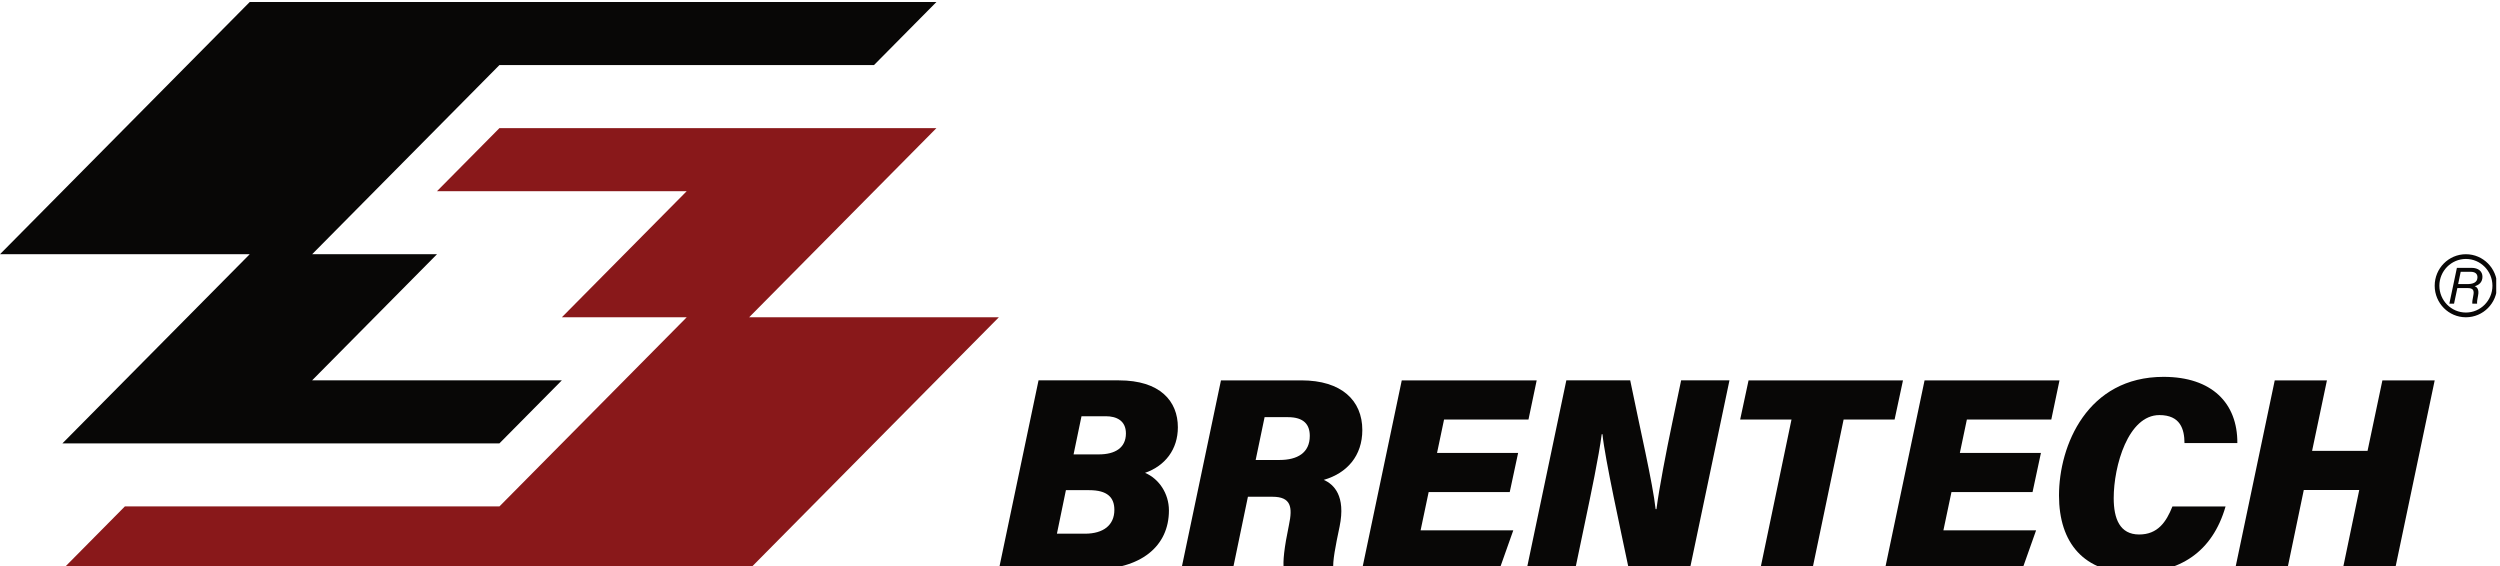
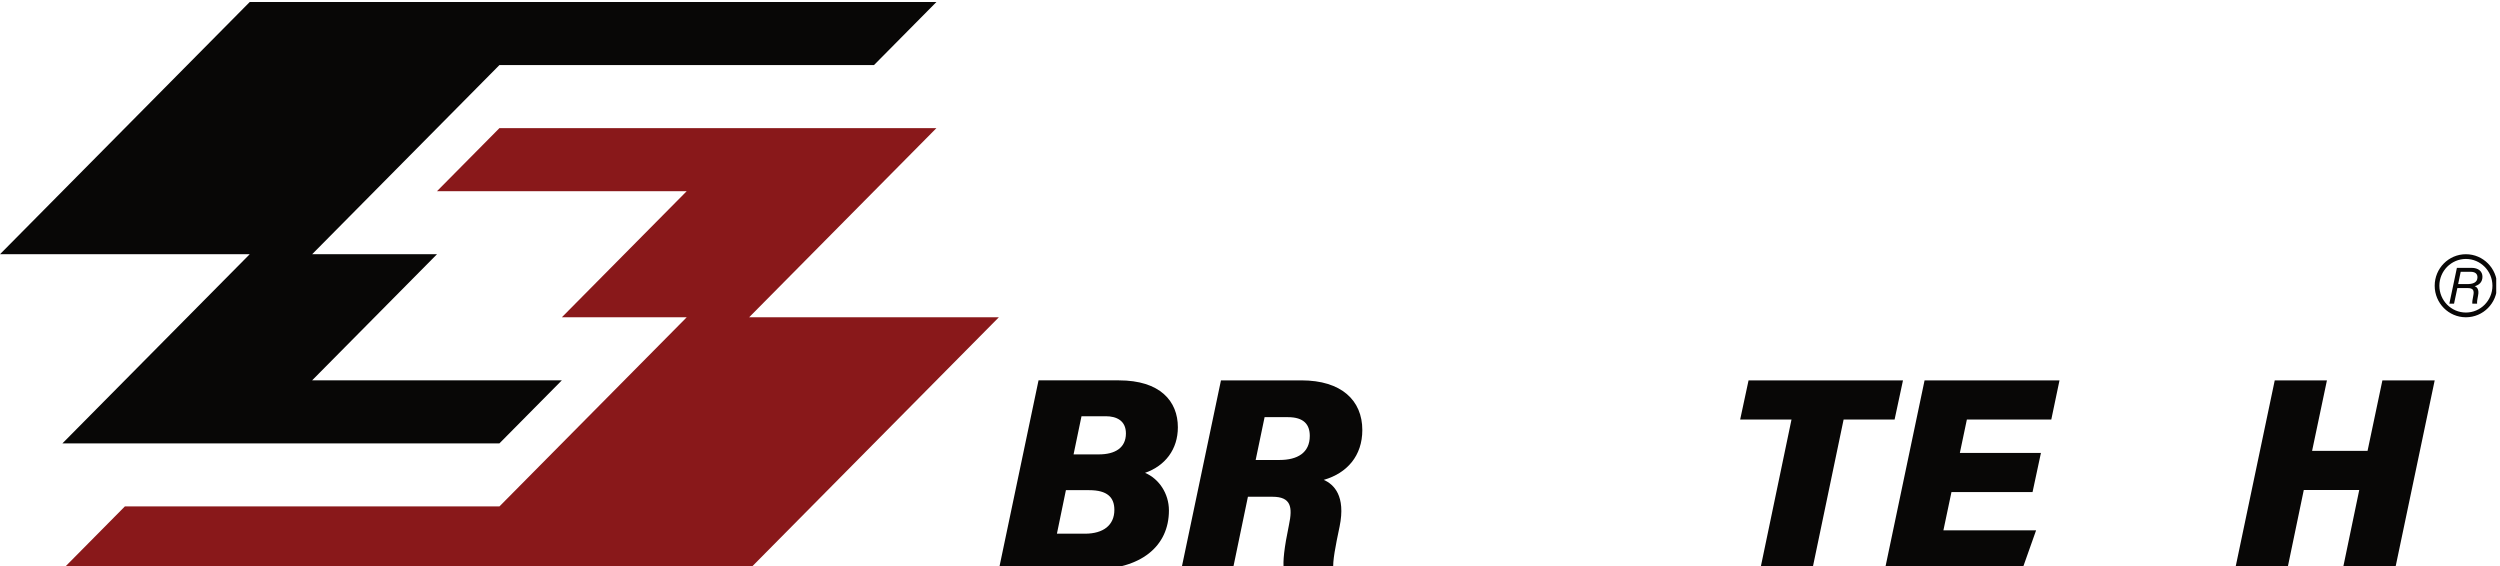
<svg xmlns="http://www.w3.org/2000/svg" width="100%" height="100%" viewBox="0 0 265 60" version="1.1" xml:space="preserve" style="fill-rule:evenodd;clip-rule:evenodd;stroke-linejoin:round;stroke-miterlimit:2;">
  <g id="ArtBoard1" transform="matrix(0.245,0,0,0.056,0,0)">
    <rect x="0" y="0" width="1080" height="1080" style="fill:none;" />
    <clipPath id="_clip1">
      <rect x="0" y="0" width="1080" height="1080" />
    </clipPath>
    <g clip-path="url(#_clip1)">
      <g transform="matrix(1.328,0,0,0.326,0,-5252.84)">
        <g transform="matrix(1,0,0,18,162.709,19419.6)">
          <path d="M0,-142.37L-20.339,-122.031L61.016,-122.031L20.339,-81.354L61.016,-81.354L0,-20.339L-122.031,-20.339L-142.37,0L81.354,0L162.709,-81.354L81.354,-81.354L142.37,-142.37L0,-142.37Z" style="fill:rgb(137,24,26);fill-rule:nonzero;" />
        </g>
        <g transform="matrix(1,0,0,18,162.709,16124.7)">
          <path d="M0,142.37L20.339,122.031L-61.016,122.031L-20.339,81.354L-61.016,81.354L0,20.339L122.031,20.339L142.37,0L-81.354,0L-162.709,81.354L-81.354,81.354L-142.37,142.37L0,142.37Z" style="fill:rgb(8,7,6);fill-rule:nonzero;" />
        </g>
        <g transform="matrix(1,0,0,18,803.374,17955.2)">
          <path d="M0,-20.339C-5.616,-20.339 -10.169,-15.786 -10.169,-10.17C-10.169,-4.553 -5.616,0 0,0C5.616,0 10.169,-4.553 10.169,-10.17C10.169,-15.786 5.616,-20.339 0,-20.339M0,-18.814C4.766,-18.814 8.644,-14.936 8.644,-10.17C8.644,-5.403 4.766,-1.526 0,-1.526C-4.766,-1.526 -8.644,-5.403 -8.644,-10.17C-8.644,-14.936 -4.766,-18.814 0,-18.814" style="fill:rgb(8,7,6);fill-rule:nonzero;" />
        </g>
        <g transform="matrix(1,0,0,18,800.846,17781.8)">
          <path d="M0,-1.074L2.975,-1.074C4.554,-1.074 6.294,-1.432 6.294,-3.269C6.294,-4.358 5.595,-5.041 4.016,-5.041L0.83,-5.041L0,-1.074ZM-0.26,0.211L-1.333,5.236L-2.862,5.236L-0.407,-6.31L4.391,-6.31C6.586,-6.31 7.937,-5.172 7.919,-3.416C7.903,-1.692 6.831,-0.781 5.383,-0.374C6.098,-0.162 6.912,0.65 6.489,2.634C6.229,3.772 6.115,4.749 6.179,5.236L4.618,5.236C4.554,4.716 4.683,3.87 4.928,2.7C5.301,0.959 4.912,0.211 3.075,0.211L-0.26,0.211Z" style="fill:rgb(8,7,6);fill-rule:nonzero;" />
        </g>
        <g transform="matrix(1,0,0,18,358.022,18989.7)">
          <path d="M0,-13.243C5.202,-13.243 8.796,-15.311 8.796,-20.004C8.796,-24.145 5.713,-25.55 2.231,-25.55L-5.677,-25.55L-8.262,-13.243L0,-13.243ZM-13.686,12.339L-4.558,12.339C1.476,12.339 5.031,9.571 5.031,4.659C5.031,0.644 2.768,-1.703 -3.167,-1.703L-10.757,-1.703L-13.686,12.339ZM-19.673,-37.122L6.509,-37.122C19.981,-37.122 25.719,-30.382 25.719,-21.986C25.719,-14.902 21.616,-9.554 15.023,-7.287C19.502,-5.422 22.806,-0.67 22.806,4.835C22.806,16.38 13.732,23.879 -2.104,23.879L-32.604,23.879L-19.673,-37.122Z" style="fill:rgb(8,7,6);fill-rule:nonzero;" />
        </g>
        <g transform="matrix(1,0,0,18,409.087,18957.4)">
          <path d="M0,-9.646L7.779,-9.646C13.591,-9.646 17.632,-11.949 17.632,-17.412C17.632,-21.073 15.703,-23.459 10.487,-23.459L2.909,-23.459L0,-9.646ZM-2.525,2.217L-7.445,25.678L-24.237,25.678L-11.306,-35.324L14.916,-35.324C27.947,-35.324 34.748,-28.86 34.748,-19.301C34.748,-11.001 29.787,-5.39 22.186,-3.228C25.459,-1.796 29.407,1.908 27.343,11.836C25.993,18.202 25.018,23.036 25.306,25.678L9.17,25.678C8.814,23.053 9.289,18.743 10.853,11.281C12.087,5.517 11.512,2.217 5.464,2.217L-2.525,2.217Z" style="fill:rgb(8,7,6);fill-rule:nonzero;" />
        </g>
        <g transform="matrix(1,0,0,18,491.864,18771.2)">
-           <path d="M0,11.044L-26.417,11.044L-29.043,23.396L1.152,23.396L-3.366,36.023L-48.112,36.023L-35.181,-24.979L8.778,-24.979L6.106,-12.352L-21.398,-12.352L-23.683,-1.583L2.732,-1.583L0,11.044Z" style="fill:rgb(8,7,6);fill-rule:nonzero;" />
-         </g>
+           </g>
        <g transform="matrix(1,0,0,18,497.37,18321.5)">
-           <path d="M0,61.002L12.931,0L33.741,0C36.819,15.039 41.112,33.219 42.02,41.529L42.291,41.529C43.207,34.62 45.416,23.223 47.481,13.494L50.33,0L66.077,0L53.143,61.002L33.313,61.002C30.699,48.589 25.495,25.235 24.702,17.361L24.462,17.361C23.466,24.823 21.074,36.046 18.803,46.785L15.802,61.002L0,61.002Z" style="fill:rgb(8,7,6);fill-rule:nonzero;" />
-         </g>
+           </g>
        <g transform="matrix(1,0,0,18,583.662,19192.3)">
          <path d="M0,-35.748L-16.728,-35.748L-13.994,-48.375L36.318,-48.375L33.584,-35.748L16.975,-35.748L6.776,12.627L-10.197,12.627L0,-35.748Z" style="fill:rgb(8,7,6);fill-rule:nonzero;" />
        </g>
        <g transform="matrix(1,0,0,18,662.192,18771.2)">
          <path d="M0,11.044L-26.417,11.044L-29.045,23.396L1.152,23.396L-3.366,36.023L-48.112,36.023L-35.181,-24.979L8.778,-24.979L6.106,-12.352L-21.398,-12.352L-23.683,-1.583L2.732,-1.583L0,11.044Z" style="fill:rgb(8,7,6);fill-rule:nonzero;" />
        </g>
        <g transform="matrix(1,0,0,18,725.074,18687.6)">
-           <path d="M0,20.331C-4.282,35.062 -14.894,41.801 -29.904,41.801C-46.159,41.801 -54.266,32.109 -54.266,16.804C-54.266,0.645 -45.041,-21.47 -20.207,-21.47C-4.461,-21.47 3.918,-12.998 3.837,-0.102L-13.382,-0.102C-13.404,-4.619 -14.745,-9.14 -21.557,-9.14C-31.738,-9.14 -36.443,7.242 -36.443,17.649C-36.443,24.287 -34.456,29.378 -28.149,29.378C-22.113,29.378 -19.333,25.37 -17.308,20.331L0,20.331Z" style="fill:rgb(8,7,6);fill-rule:nonzero;" />
-         </g>
+           </g>
        <g transform="matrix(1,0,0,18,741.095,19419.6)">
          <path d="M0,-61.002L17.004,-61.002L12.17,-38.267L30.238,-38.267L35.074,-61.002L52.11,-61.002L39.177,0L22.141,0L27.531,-25.639L9.462,-25.639L4.073,0L-12.931,0L0,-61.002Z" style="fill:rgb(8,7,6);fill-rule:nonzero;" />
        </g>
      </g>
    </g>
  </g>
</svg>